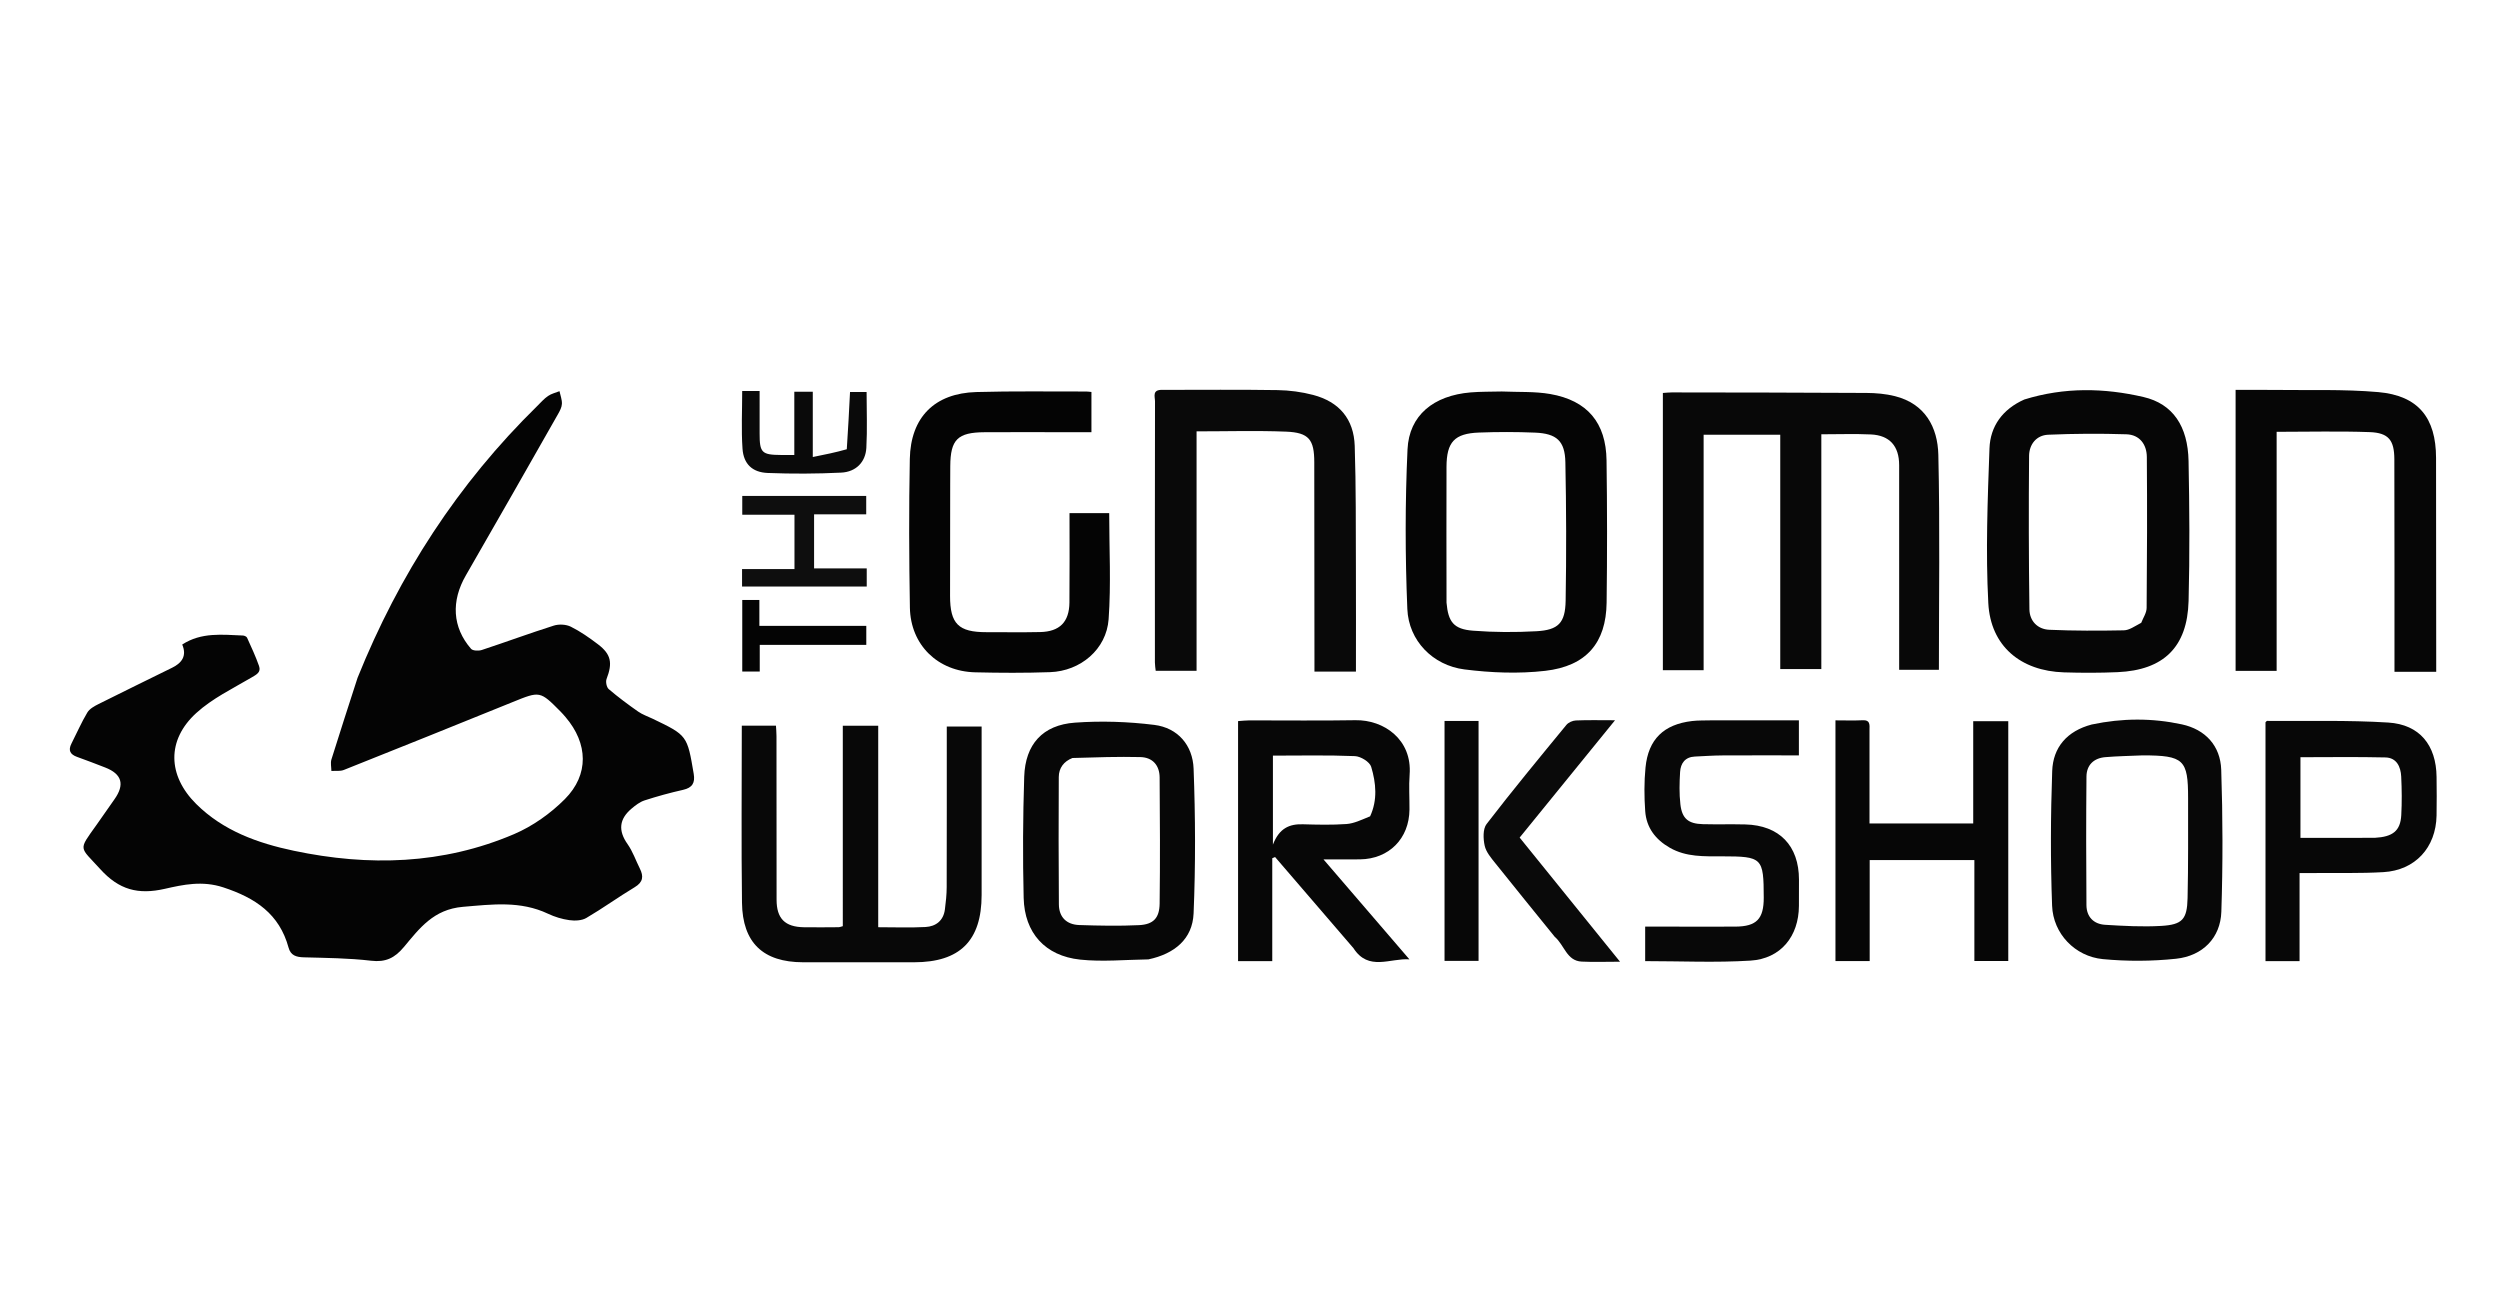
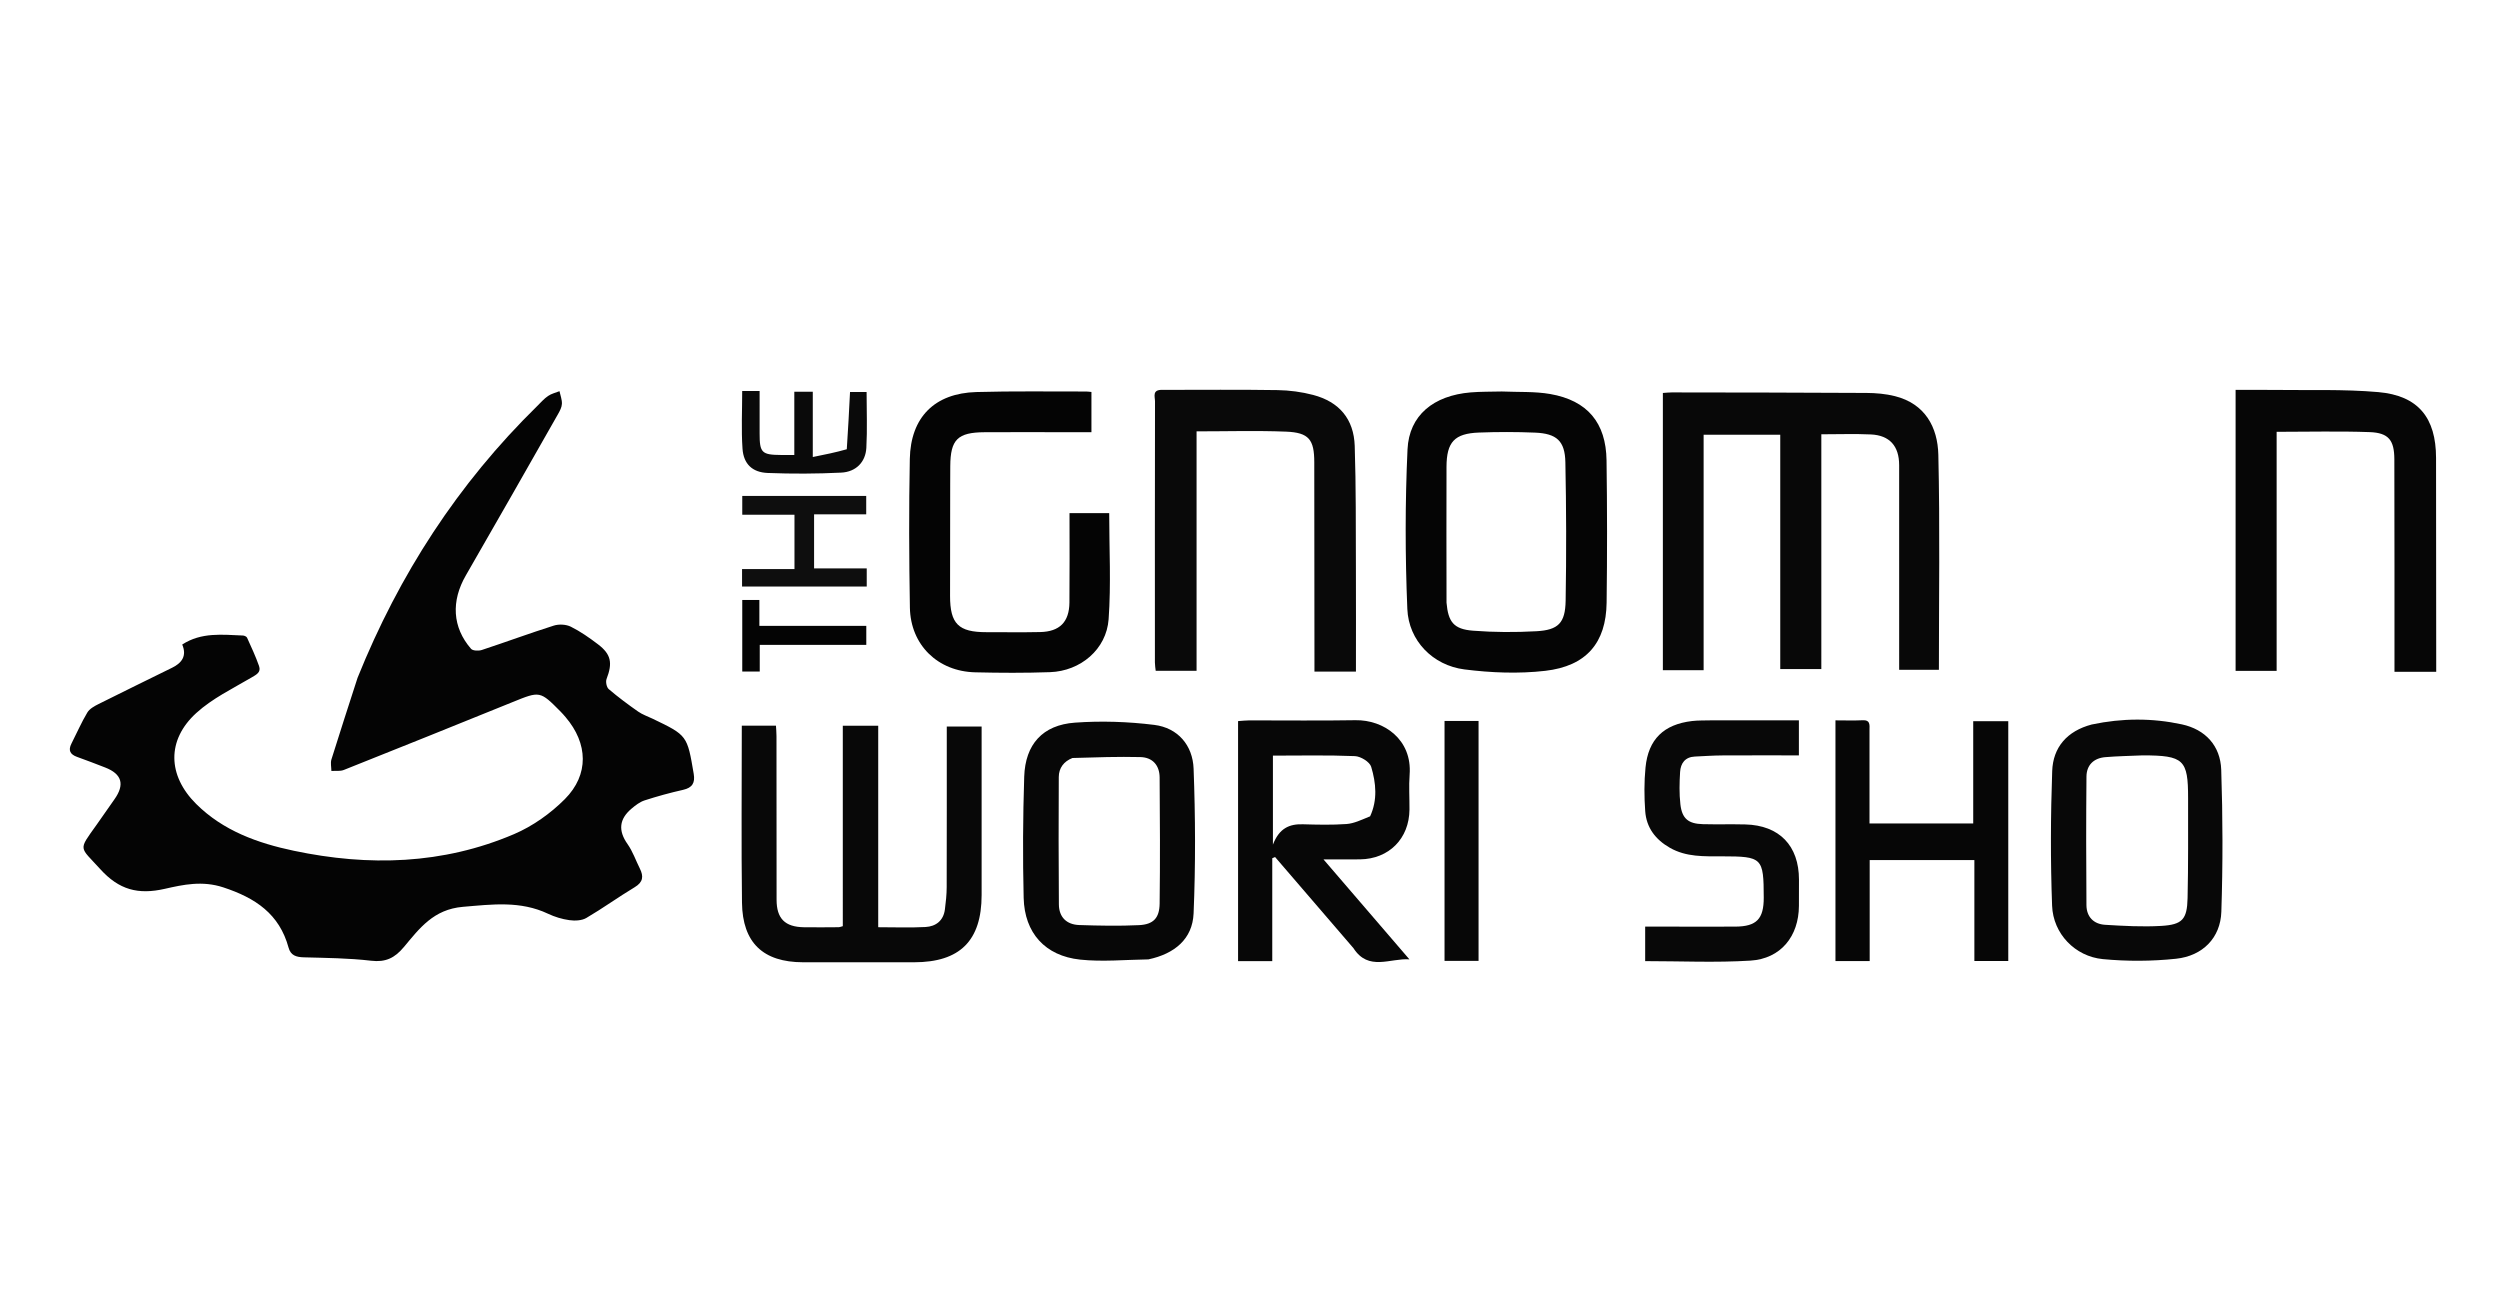
<svg xmlns="http://www.w3.org/2000/svg" width="100%" height="100%" viewBox="0 0 422 219" version="1.1" xml:space="preserve" style="fill-rule:evenodd;clip-rule:evenodd;stroke-linejoin:round;stroke-miterlimit:2;">
  <g transform="matrix(1,0,0,1,-3599.93,-622.726)">
    <g id="Artboard2" transform="matrix(1.172,0,0,1,3631.39,863.728)">
-       <rect x="-26.848" y="-241.003" width="359.88" height="218.949" style="fill:none;" />
      <g transform="matrix(0.36,0,0,0.422,153.092,-128.58)">
        <g transform="matrix(1,0,0,1,-500,-141.5)">
          <path d="M143.233,146.217C159.867,104.869 183.444,68.563 215.043,37.57C216.47,36.171 217.8,34.615 219.425,33.495C220.763,32.574 222.472,32.192 224.017,31.571C224.375,33.254 225.056,34.95 224.991,36.616C224.937,38.005 224.165,39.449 223.443,40.716C211.182,62.251 198.952,83.805 186.553,105.26C180.641,115.491 181.118,125.983 188.629,134.618C189.345,135.441 191.663,135.513 192.958,135.086C202.576,131.921 212.078,128.398 221.729,125.344C223.79,124.692 226.645,124.829 228.553,125.775C232.397,127.681 235.982,130.208 239.418,132.816C244.705,136.832 245.308,140.289 242.852,146.686C242.422,147.805 242.857,150.003 243.717,150.739C247.455,153.941 251.426,156.888 255.463,159.714C257.21,160.937 259.319,161.645 261.266,162.58C275.151,169.244 275.117,169.25 277.718,184.622C278.33,188.24 277.172,190.203 273.455,191.038C268.273,192.203 263.13,193.614 258.077,195.251C256.164,195.871 254.399,197.234 252.826,198.565C247.896,202.734 247.427,207.328 251.244,212.728C253.329,215.678 254.529,219.248 256.168,222.519C257.729,225.635 257.487,227.947 254.127,229.968C247.57,233.912 241.351,238.422 234.752,242.287C232.922,243.359 230.181,243.462 227.975,243.159C225.056,242.759 222.096,241.85 219.425,240.588C208.363,235.361 197.158,236.839 185.408,237.827C173.601,238.82 167.997,246.464 161.75,253.924C158.062,258.327 154.46,260.07 148.635,259.386C139.725,258.339 130.69,258.274 121.701,258.027C118.707,257.945 116.479,257.279 115.635,254.177C111.953,240.657 102.373,234.27 89.516,230.045C81.141,227.292 73.528,228.941 66.103,230.631C55.412,233.064 47.78,231.023 40.273,222.73C31.952,213.539 31.338,215.514 38.8,205.049C41.216,201.661 43.558,198.22 45.964,194.825C50.179,188.876 48.971,184.695 42.228,182.085C38.509,180.646 34.789,179.205 31.034,177.864C28.265,176.875 27.37,175.264 28.769,172.527C30.887,168.384 32.733,164.085 35.118,160.107C36.026,158.592 37.98,157.532 39.668,156.684C49.435,151.783 59.272,147.022 69.069,142.179C72.938,140.267 75.02,137.458 73.083,132.908C80.78,127.913 89.14,128.988 97.37,129.305C97.947,129.327 98.814,129.719 99.022,130.177C100.711,133.91 102.458,137.637 103.814,141.496C104.701,144.02 102.811,144.918 100.75,146.131C93.214,150.563 85.088,154.493 78.715,160.294C66.822,171.119 67.208,185.299 78.67,196.683C89.473,207.414 103.259,212.352 117.72,215.4C147.701,221.721 177.373,220.907 205.854,208.741C213.293,205.563 220.433,200.499 226.155,194.752C235.923,184.943 235.446,172.484 226.454,161.948C225.807,161.19 225.151,160.435 224.45,159.728C216.211,151.416 216.202,151.494 205.291,155.921C182.803,165.045 160.286,174.099 137.74,183.077C136.261,183.665 134.429,183.367 132.761,183.481C132.747,181.933 132.342,180.263 132.78,178.856C136.135,168.072 139.655,157.338 143.233,146.217Z" style="fill:rgb(4,4,4);fill-rule:nonzero;" />
          <path d="M728.851,135.912C728.85,138.383 728.85,140.365 728.85,142.715L712.416,142.715L712.416,49.003L681.758,49.003L681.758,143.164L665.454,143.164L665.454,32.284C666.745,32.2 667.861,32.062 668.976,32.064C694.963,32.106 720.951,32.113 746.937,32.273C750.732,32.296 754.629,32.635 758.296,33.557C770.37,36.592 775.407,45.98 775.664,57.018C776.329,85.598 775.887,114.203 775.887,143.022L759.988,143.022C759.988,141.195 759.988,139.404 759.988,137.613C759.989,112.126 759.996,86.638 759.986,61.15C759.983,53.54 756.195,49.221 748.674,48.873C742.235,48.575 735.771,48.811 728.851,48.811C728.851,77.882 728.851,106.653 728.851,135.912Z" style="fill:rgb(8,8,8);fill-rule:nonzero;" />
-           <path d="M810.071,34.896C826.109,29.92 842.042,30.261 857.714,33.895C869.53,36.635 875.495,45.606 875.769,59.488C876.138,78.141 876.265,96.816 875.781,115.463C875.302,133.941 865.796,143.157 847.378,143.962C840.228,144.274 833.048,144.269 825.893,144.042C808.637,143.495 796.566,133.579 795.654,116.349C794.565,95.777 795.381,75.072 796.122,54.452C796.439,45.651 801.3,38.792 810.071,34.896M856.837,124.218C857.59,122.24 858.978,120.267 858.996,118.282C859.176,98.148 859.236,78.012 859.076,57.878C859.036,52.831 856.157,48.985 850.913,48.815C840.489,48.478 830.031,48.538 819.611,48.988C814.854,49.193 812.008,52.887 811.968,57.448C811.789,77.909 811.825,98.374 812.102,118.833C812.165,123.475 815.362,126.803 820.044,127.008C829.98,127.444 839.944,127.421 849.89,127.229C852.034,127.188 854.15,125.639 856.837,124.218Z" style="fill:rgb(6,6,6);fill-rule:nonzero;" />
          <path d="M601.003,31.691C607.807,31.986 614.224,31.631 620.392,32.707C635.25,35.3 642.711,44.158 642.918,59.25C643.179,78.223 643.196,97.206 642.947,116.179C642.736,132.206 634.888,141.546 618.359,143.435C607.741,144.649 596.713,144.216 586.079,142.867C573.412,141.259 563.747,131.376 563.222,118.693C562.341,97.442 562.316,76.095 563.295,54.851C563.926,41.15 573.782,33.3 588.532,32.059C592.505,31.725 596.513,31.804 601.003,31.691M578.899,116.166C579.571,123.867 581.759,126.766 589.452,127.37C597.882,128.032 606.418,128.061 614.865,127.591C623.619,127.105 626.401,124.307 626.554,115.384C626.869,96.919 626.825,78.439 626.448,59.975C626.274,51.454 622.944,48.508 614.318,48.147C606.843,47.834 599.335,47.836 591.858,48.12C582.077,48.49 578.934,51.891 578.893,61.814C578.818,79.622 578.885,97.431 578.899,116.166Z" style="fill:rgb(5,5,5);fill-rule:nonzero;" />
          <path d="M337.363,176.038C337.363,172.246 337.363,168.949 337.363,165.378L351.535,165.378L351.535,245.987C358.197,245.987 364.335,246.231 370.442,245.902C374.62,245.677 377.635,243.352 378.213,238.867C378.594,235.907 378.92,232.914 378.928,229.935C378.988,208.626 378.961,187.316 378.961,165.703L392.903,165.703C392.903,171.123 392.902,176.398 392.903,181.672C392.905,198.828 392.928,215.983 392.904,233.139C392.878,251.39 384.222,259.99 365.9,260.007C351.076,260.021 336.252,260.035 321.429,260.003C305.512,259.969 297.244,252.228 297.034,236.186C296.727,212.708 296.955,189.224 296.955,165.371L310.625,165.371C310.694,166.684 310.834,168.115 310.835,169.545C310.856,191.364 310.844,213.183 310.873,235.002C310.883,242.516 314.214,245.873 321.79,245.996C326.452,246.073 331.117,246.004 335.78,245.982C336.089,245.981 336.398,245.827 337.364,245.568C337.364,222.668 337.364,199.6 337.363,176.038Z" style="fill:rgb(8,8,8);fill-rule:nonzero;" />
          <path d="M465.303,31.047C480.941,31.051 496.107,30.901 511.267,31.14C516.041,31.216 520.926,31.853 525.539,33.071C535.982,35.829 541.82,42.704 542.174,53.501C542.708,69.815 542.573,86.152 542.646,102.479C542.707,116.118 542.658,129.758 542.658,143.739L526.061,143.739C526.061,141.831 526.062,139.89 526.06,137.948C526.037,111.953 526.011,85.958 525.989,59.963C525.982,50.942 523.85,48.12 514.737,47.756C502.949,47.285 491.128,47.641 478.899,47.641L478.899,143.414L462.548,143.414C462.439,142.332 462.23,141.223 462.23,140.114C462.215,105.287 462.204,70.46 462.271,35.634C462.274,33.822 460.979,30.881 465.303,31.047Z" style="fill:rgb(9,9,9);fill-rule:nonzero;" />
          <path d="M894.591,130.971C894.591,97.526 894.591,64.575 894.591,31.057C899.881,31.057 904.817,31 909.75,31.068C923.727,31.261 937.772,30.722 951.662,31.937C967.666,33.337 974.76,42.191 974.786,58.257C974.831,85.238 974.831,112.219 974.85,139.2C974.851,140.66 974.851,142.12 974.851,143.828L958.154,143.828C958.154,129.48 958.16,115.368 958.152,101.257C958.145,87.1 958.149,72.943 958.099,58.787C958.073,51.194 955.822,48.214 948.214,47.943C935.942,47.505 923.643,47.825 911.008,47.825L911.008,143.445L894.591,143.445L894.591,130.971Z" style="fill:rgb(6,6,6);fill-rule:nonzero;" />
          <path d="M380.33,69.026C380.31,84.176 380.279,98.831 380.277,113.486C380.275,124.649 383.65,127.984 394.838,127.968C401.999,127.957 409.162,128.075 416.32,127.92C424.115,127.752 427.954,123.912 428.034,116.124C428.154,104.32 428.065,92.513 428.065,80.36L443.947,80.36C443.947,94.58 444.719,108.737 443.713,122.767C442.846,134.845 432.47,143.526 420.298,143.959C410.32,144.314 400.315,144.264 390.33,144.026C375.355,143.669 364.466,133.077 364.208,118.138C363.867,98.326 363.791,78.499 364.175,58.689C364.499,41.973 374.109,32.399 390.762,31.914C405.405,31.488 420.068,31.74 434.722,31.703C435.352,31.701 435.983,31.808 436.838,31.885L436.838,47.969C432.447,47.969 428.018,47.968 423.589,47.969C413.763,47.97 403.937,47.928 394.112,47.984C383.29,48.045 380.428,50.907 380.362,61.537C380.348,63.868 380.341,66.199 380.33,69.026Z" style="fill:rgb(4,4,4);fill-rule:nonzero;" />
          <path d="M541.673,254.373C531.057,242.044 520.685,229.978 510.312,217.912C509.935,218.071 509.558,218.23 509.182,218.39L509.182,259.545L495.501,259.545L495.501,163.541C497.068,163.435 498.526,163.253 499.984,163.251C514.14,163.229 528.3,163.427 542.452,163.178C553.763,162.978 565.211,170.841 564.138,184.958C563.785,189.595 564.119,194.281 564.077,198.944C563.973,210.534 555.872,218.692 544.307,218.84C539.822,218.898 535.336,218.85 529.672,218.85C541.511,232.62 552.781,245.729 564.051,258.837C556.376,258.28 547.691,263.718 541.673,254.373M548.33,201.626C551.361,195.093 550.701,188.29 548.76,181.813C548.172,179.851 544.56,177.64 542.251,177.545C531.342,177.098 520.404,177.346 509.445,177.346L509.445,212.948C511.983,206.35 516.063,204.653 521.42,204.808C527.238,204.977 533.085,205.117 538.88,204.707C541.88,204.495 544.795,203.065 548.33,201.626Z" style="fill:rgb(7,7,7);fill-rule:nonzero;" />
          <path d="M837.039,164.896C849.316,162.301 861.27,162.3 873.059,164.837C882.521,166.873 888.519,173.434 888.84,183C889.475,201.925 889.512,220.901 888.885,239.826C888.54,250.221 881.441,257.466 870.765,258.596C861.092,259.62 851.16,259.672 841.477,258.742C830.349,257.675 821.59,248.573 821.175,237.382C820.511,219.448 820.58,201.455 821.214,183.518C821.549,174.063 827.11,167.509 837.039,164.896M857.406,177.247C852.428,177.469 847.438,177.543 842.476,177.956C837.849,178.341 834.97,181.099 834.927,185.73C834.768,202.875 834.782,220.022 834.917,237.167C834.953,241.812 837.795,244.74 842.375,245.018C849.832,245.47 857.347,245.892 864.787,245.463C873.314,244.971 875.189,242.854 875.38,234.292C875.676,220.979 875.576,207.656 875.584,194.338C875.594,178.946 873.866,177.26 857.406,177.247Z" style="fill:rgb(8,8,8);fill-rule:nonzero;" />
          <path d="M459.628,258.85C450.246,258.991 441.192,259.883 432.331,258.944C418.321,257.461 410.062,248.287 409.722,234.246C409.332,218.097 409.423,201.918 409.944,185.773C410.363,172.811 417.321,165.088 430.231,164.155C440.75,163.395 451.502,163.755 461.972,165.053C471.463,166.23 477.359,173.264 477.708,182.538C478.434,201.823 478.517,221.177 477.709,240.454C477.278,250.734 470.064,256.637 459.628,258.85M429.236,178.297C425.783,179.668 423.79,182.289 423.77,185.917C423.68,202.898 423.676,219.88 423.812,236.861C423.854,241.997 426.924,244.947 431.971,245.113C439.935,245.376 447.927,245.54 455.879,245.155C461.612,244.877 464.048,242.32 464.122,236.521C464.337,219.706 464.252,202.885 464.12,186.067C464.082,181.21 461.304,178.045 456.417,177.928C447.63,177.718 438.832,178.012 429.236,178.297Z" style="fill:rgb(7,7,7);fill-rule:nonzero;" />
          <path d="M748.123,167.201C748.125,179.821 748.125,191.962 748.125,204.472L789.618,204.472L789.618,163.572L803.642,163.572L803.642,259.51L790.079,259.51L790.079,219.137L748.196,219.137L748.196,259.536L734.504,259.536L734.504,163.238C738.216,163.238 741.837,163.371 745.443,163.195C748.315,163.055 748.208,164.809 748.123,167.201Z" style="fill:rgb(6,6,6);fill-rule:nonzero;" />
-           <path d="M920.178,243C920.178,248.781 920.178,254.064 920.178,259.559L906.554,259.559L906.554,164.004C906.733,163.853 906.984,163.455 907.231,163.457C923.374,163.588 939.557,163.115 955.647,164.115C968.269,164.9 974.842,173.196 974.992,185.844C975.054,191.01 975.09,196.178 974.989,201.343C974.739,214.138 966.458,223.206 953.723,223.952C944.586,224.487 935.401,224.225 926.238,224.312C924.436,224.329 922.635,224.314 920.178,224.314C920.178,230.644 920.178,236.572 920.178,243M950.229,210.229C957.498,209.841 960.529,207.443 960.87,201.166C961.149,196.03 961.096,190.857 960.846,185.716C960.656,181.788 959.007,178.182 954.554,178.074C943.193,177.798 931.82,177.982 920.534,177.982L920.534,210.241C930.357,210.241 939.821,210.241 950.229,210.229Z" style="fill:rgb(7,7,7);fill-rule:nonzero;" />
          <path d="M685.074,163.232L719.873,163.232L719.873,177.25C709.725,177.25 699.457,177.21 689.19,177.271C685.537,177.293 681.885,177.547 678.233,177.721C674.327,177.907 672.556,180.437 672.346,183.891C672.085,188.199 671.974,192.58 672.467,196.853C673.127,202.573 675.662,204.612 681.458,204.763C687.119,204.91 692.79,204.728 698.451,204.872C712.054,205.22 719.909,213.361 719.907,226.972C719.906,230.471 719.907,233.97 719.888,237.469C719.82,249.598 712.642,258.587 700.497,259.344C686.599,260.21 672.606,259.545 658.373,259.545L658.373,245.73C660.237,245.73 662.143,245.728 664.05,245.73C674.214,245.741 684.378,245.823 694.541,245.742C702.964,245.676 705.829,242.642 705.812,234.169C705.778,218.157 705.258,217.653 689.164,217.631C682.016,217.622 674.85,217.977 668.253,214.208C662.466,210.903 658.853,206.122 658.388,199.547C657.978,193.752 657.942,187.856 658.511,182.081C659.624,170.803 665.792,164.865 677.106,163.513C679.575,163.218 682.091,163.316 685.074,163.232Z" style="fill:rgb(8,8,8);fill-rule:nonzero;" />
-           <path d="M622.201,249.83C614.139,239.848 606.24,230.188 598.462,220.432C596.746,218.279 594.731,215.943 594.172,213.401C593.563,210.634 593.399,206.69 594.924,204.708C605.269,191.261 616.083,178.172 626.857,165.06C627.669,164.072 629.334,163.337 630.638,163.28C635.426,163.071 640.229,163.197 646.315,163.197C633.278,179.231 620.875,194.485 608.154,210.13C621.369,226.469 634.502,242.708 648.313,259.784C642.651,259.784 637.793,259.975 632.957,259.736C626.937,259.437 626.097,253.149 622.201,249.83Z" style="fill:rgb(10,10,10);fill-rule:nonzero;" />
          <rect x="578.104" y="163.48" width="13.61" height="95.969" style="fill:rgb(7,7,7);fill-rule:nonzero;" />
          <path d="M325.875,93.002C325.875,96.306 325.875,99.112 325.875,102.453L346.94,102.453L346.94,109.701L297.059,109.701L297.059,102.723L318.031,102.723L318.031,80.989L297.142,80.989L297.142,73.467L346.732,73.467L346.732,80.827L325.876,80.827C325.876,84.96 325.876,88.732 325.875,93.002Z" style="fill:rgb(14,14,14);fill-rule:nonzero;" />
          <path d="M338.961,54.796C339.491,46.962 339.868,39.536 340.257,31.884L346.886,31.884C346.886,39.396 347.197,46.839 346.786,54.243C346.47,59.931 342.636,63.854 336.739,64.145C326.951,64.629 317.114,64.665 307.321,64.283C301.154,64.043 297.659,60.671 297.24,54.568C296.719,46.991 297.115,39.351 297.115,31.507L304.085,31.507C304.085,37.305 304.088,42.918 304.084,48.531C304.079,56.173 304.945,57.042 312.641,57.089C314.274,57.098 315.908,57.09 317.964,57.09L317.964,31.783L325.356,31.783L325.356,57.905C330.177,56.937 334.493,56.07 338.961,54.796Z" style="fill:rgb(10,10,10);fill-rule:nonzero;" />
          <path d="M346.763,133.045L304.135,133.045L304.135,143.711L297.141,143.711L297.141,115.087L303.988,115.087L303.988,125.444L346.763,125.444L346.763,133.045Z" style="fill:rgb(4,4,4);fill-rule:nonzero;" />
        </g>
      </g>
    </g>
  </g>
</svg>